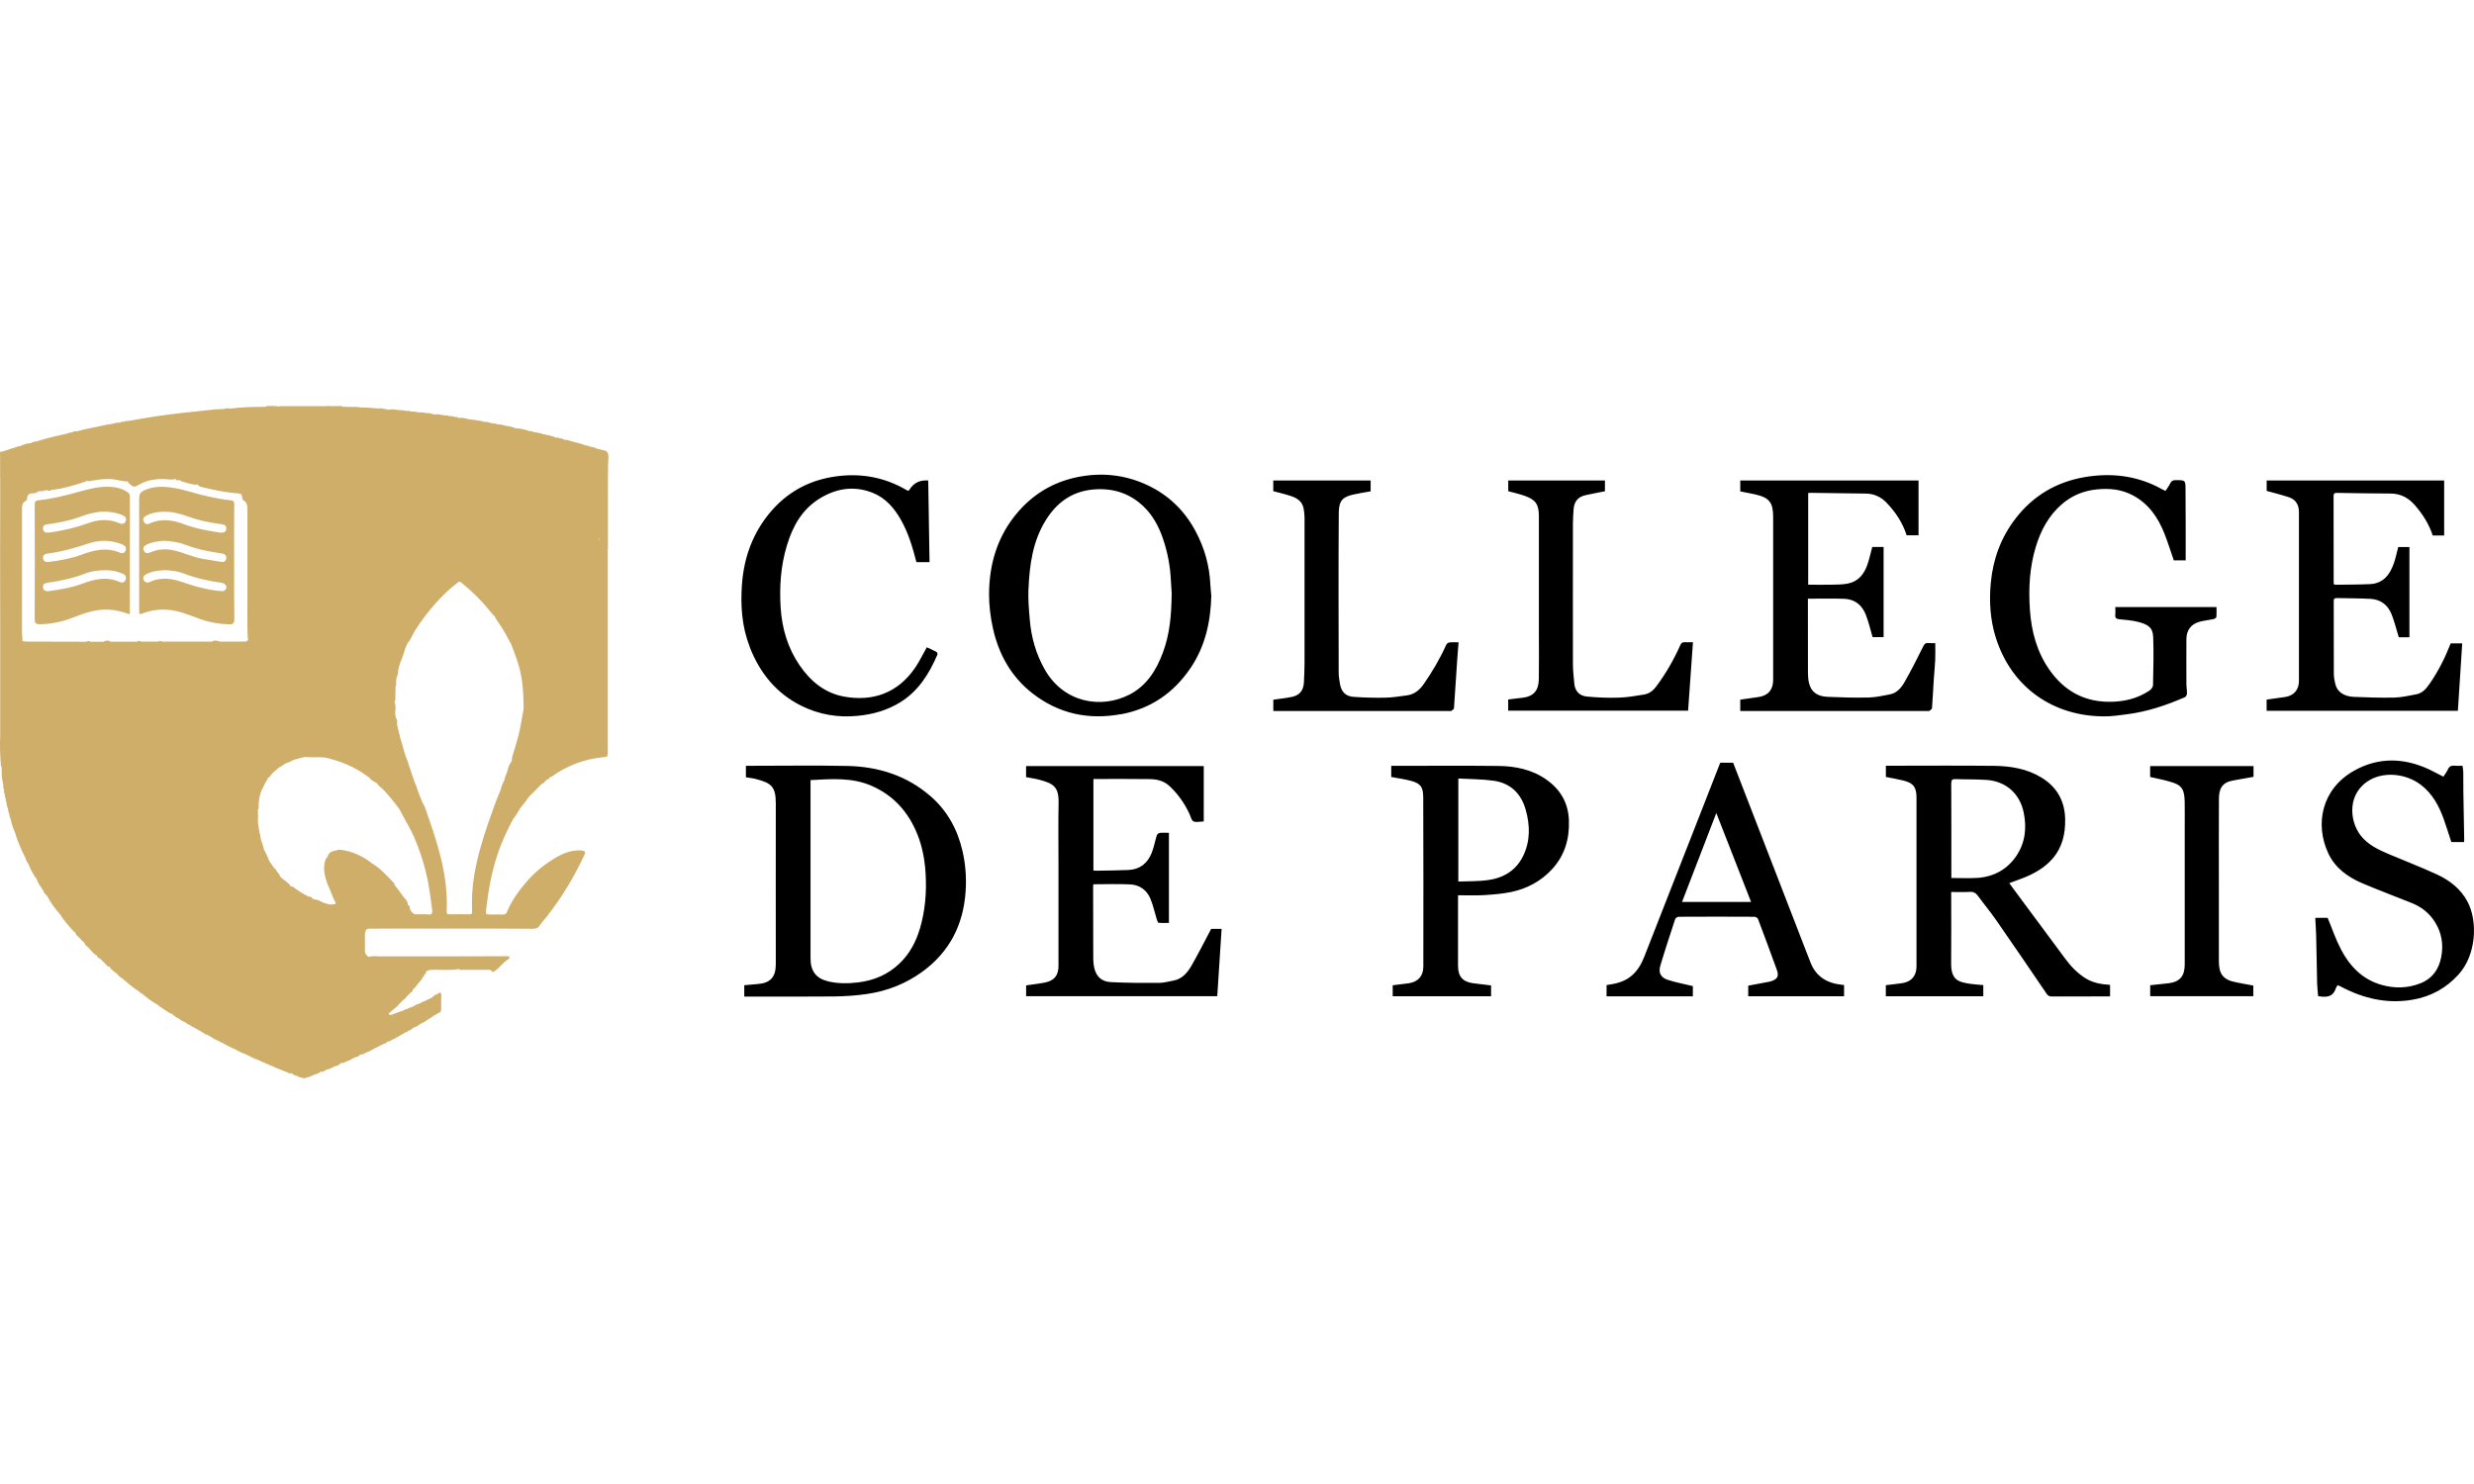
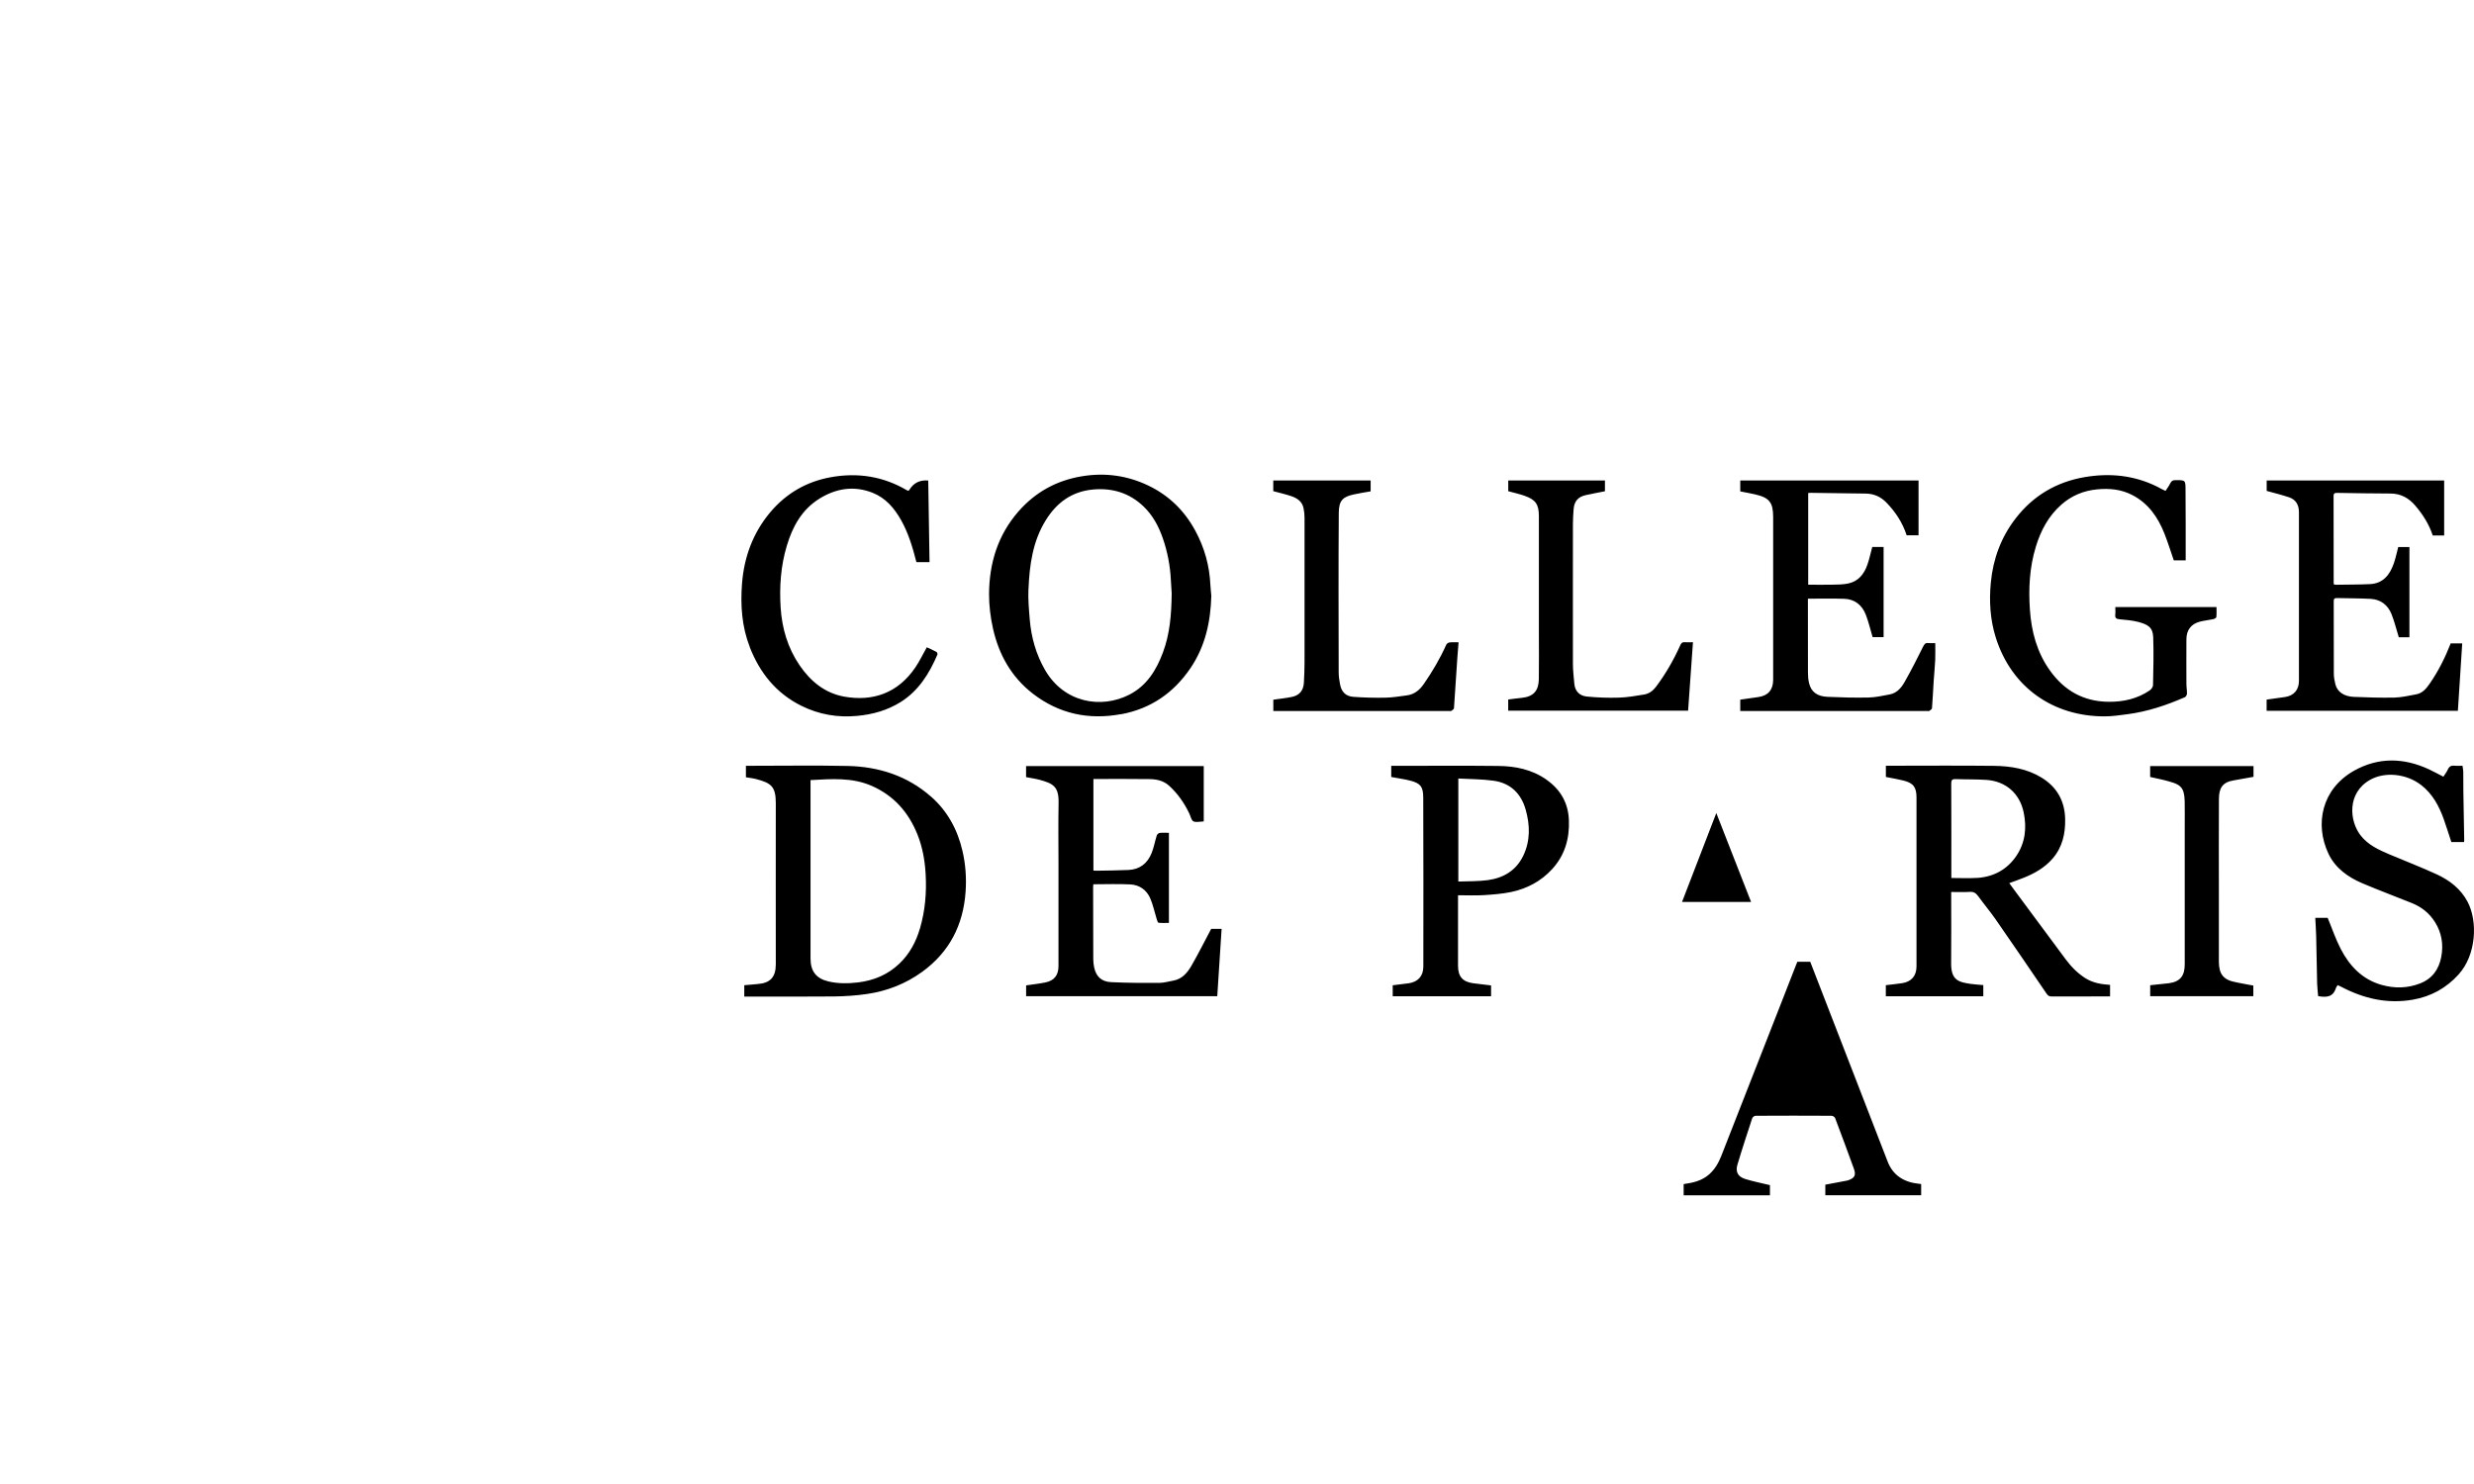
<svg xmlns="http://www.w3.org/2000/svg" id="Layer_1" viewBox="0 0 500 300">
-   <path d="M25.77,99.49c-1.09-.75-2.31-1.01-3.6-1.08-2.21-.11-4.3.47-6.4,1.05-2.57.72-5.17,1.38-7.83,1.65-.7.07-.93.22-.93.97.03,7.7.04,15.39,0,23.09,0,.89.36,1.02,1.05,1.02,2.31-.02,4.53-.5,6.67-1.34,2.31-.91,4.62-1.72,7.17-1.61,1.48.06,2.87.43,4.26.93.06-.13.07-.16.07-.18,0-7.88,0-15.77.02-23.65,0-.4-.16-.64-.47-.85ZM25.39,117.18c-.2.55-.67.72-1.16.49-2.52-1.16-4.94-.65-7.39.26-2.26.84-4.63,1.26-7.02,1.57-.58.07-1.05-.12-1.12-.74-.07-.59.29-.88.91-.96,2.6-.36,5.16-.9,7.63-1.86,1.37-.53,2.83-.69,4.29-.66,1.14,0,2.21.26,3.25.69.53.22.82.61.61,1.2ZM9.69,111.89c2.85-.36,5.59-1.15,8.31-2.06,2.14-.72,4.34-.65,6.48.13.69.25.97.53.97,1,0,.61-.55,1.06-1.14.8-2.66-1.17-5.2-.6-7.77.36-2.14.8-4.4,1.18-6.66,1.48-.6.08-1.11-.09-1.18-.75-.07-.66.36-.88.99-.96ZM25.39,105.36c-.28.68-.77.61-1.38.36-2.01-.84-4.05-.72-6.05,0-2.45.88-4.96,1.49-7.53,1.88-.29.04-.58.07-.87.08-.52.02-.82-.3-.87-.75-.05-.5.23-.86.77-.93,1.71-.22,3.4-.53,5.07-.98,1.41-.38,2.73-1.02,4.17-1.31.78-.16,1.56-.31,2.36-.27,1.23,0,2.43.19,3.58.66.56.23,1.03.57.75,1.26ZM122.87,110.99c0-3.83,0-7.67,0-11.5v-1.28c0-.16,0-.32,0-.47v-1.28c0-.87.03-1.74.03-2.61,0-.79.23-1.72-.1-2.33-.34-.61-1.38-.54-2.1-.81-.05-.02-.1-.01-.16-.02-.17-.22-.46-.17-.68-.29h0c-.05,0-.11,0-.16-.01-.21-.05-.42-.11-.64-.16-.05-.02-.09-.04-.14-.05-.13-.18-.32-.14-.5-.11h0c-1.02-.46-2.14-.59-3.2-.95-.27-.05-.5-.27-.8-.17h0s0,0,0,0c-.42.05-.71-.36-1.12-.32-.05,0-.11,0-.16,0h0c-.11-.05-.22-.1-.32-.15h0s0,0,0,0l-.63-.03c-.23-.22-.51-.27-.81-.3h0s-.08-.03-.12-.03h0c-.19-.21-.44-.15-.68-.13-.19-.14-.39-.23-.64-.16-.04-.02-.08-.03-.12-.02,0,0,0,0,0,0-.36-.21-.74-.3-1.16-.29-.11-.05-.22-.1-.32-.15-.16,0-.32,0-.48,0h0c-.22-.21-.5-.21-.78-.21-.94-.3-1.89-.58-2.9-.58h0c-.6-.3-1.25-.42-1.91-.49l-.48-.14c-.32-.06-.64-.11-.96-.17h0s0,0,0,0c-.11,0-.21,0-.32-.01-.35-.15-.73-.2-1.11-.21,0,0,0,0,0,0-.53-.15-1.04-.36-1.61-.27-.39-.25-.86-.2-1.28-.3h0s0,0,0,0c-.37-.06-.75-.11-1.12-.17h0s0,0,0,0c-.2-.01-.4-.02-.6-.04-.69-.22-1.38-.41-2.11-.28h0c-.27-.26-.62-.19-.95-.23-.29-.24-.64-.1-.96-.14-.18-.23-.43-.12-.65-.13-.76-.03-1.49-.4-2.27-.19,0,0,0,0,0,0-.52-.09-1.01-.38-1.57-.29-.27-.05-.53-.1-.8-.14,0,0,0,0,0,0h0c-.32,0-.64-.01-.96-.02-.21-.05-.43-.09-.64-.14-.27,0-.53-.01-.8-.02-.11-.05-.22-.1-.33-.14-.21,0-.42,0-.63,0,0,0,0,0,0,0h0c-.38-.07-.79-.14-1.15-.14-.79,0-1.57-.33-2.37-.09,0,0,0,0,0,0-.1,0-.2,0-.3.01h0c-.13-.2-.32-.14-.49-.12-.41-.16-.84-.21-1.28-.15-.69-.05-1.39-.1-2.08-.15h0c-.74-.12-1.5.05-2.24-.16h-.32c-.85,0-1.71-.01-2.56-.02-.11-.05-.21-.11-.32-.16-.32,0-.64.02-.96.02h-.63c-.27,0-.53,0-.8,0h0c-.05-.02-.1-.03-.15-.05-.16.02-.32.03-.49.05-.53,0-1.07,0-1.6,0h0c-.21,0-.43,0-.64,0-.8,0-1.6,0-2.4,0,0,0,0,0,0,0-.53,0-1.06,0-1.59,0-.21,0-.42,0-.63,0h0s0,0,0,0h-.17c-.32,0-.64,0-.96,0,0,0,0,0,0,0-.26,0-.53,0-.79,0-.26,0-.52,0-.79,0,0,.04-.02.08-.02.12-.84-.25-1.7-.11-2.55-.14-.01.04-.02.08-.02.12h0c-.26.02-.52.03-.78.05-.11,0-.21,0-.32,0-.16,0-.32,0-.48,0,0,0,0,0,0,0h0c-1.82.02-3.63.1-5.43.32-.16,0-.32,0-.48,0-.32.02-.67-.13-.97.1-.42.02-.84.04-1.26.06,0,0,0,0,0,0h0c-.06,0-.11,0-.17,0h-.16c-2.37.25-4.75.49-7.12.76-1.83.21-3.67.45-5.49.72-1.77.27-3.52.6-5.28.9-.23-.02-.47-.08-.65.12h0c-.32.03-.67-.05-.94.2-.05,0-.11,0-.16,0-.56,0-1.09.12-1.61.28-.15.02-.3.04-.46.05-.72.15-1.45.28-2.16.44-1.41.32-2.85.55-4.24.98-.47-.06-.89.07-1.29.29,0,0,0,0,0,0-.22.03-.46-.07-.64.14,0,0,0,0,0,0-2.09.51-4.22.88-6.25,1.62,0,0,0,0,0,0-.1,0-.2.02-.3.03-.35.02-.66.14-.96.32-.79.04-1.53.31-2.24.64-.18-.03-.36-.06-.49.11,0,0,0,0,0,0-.18.04-.39,0-.5.19-.09,0-.19.01-.28.02-.75.25-1.5.5-2.25.75-.15.02-.31.03-.46.05,0,.26.01.53.02.79h0c0,.8,0,1.6,0,2.4,0,.64,0,1.27,0,1.91,0,0,0,0,0,0H.04c0,.32,0,.65,0,.97,0,1.01,0,2.02,0,3.04h0v.79c0,3.96-.02,7.91-.02,11.87,0,4.51.02,9.03.02,13.54h0c0,.64,0,1.29,0,1.93v16.29c0,.43,0,.86,0,1.29,0,.74,0,1.48,0,2.23,0,0,0,0,0,0h0c0,.11,0,.22,0,.33-.09,2.03-.02,4.05.14,6.07l.16.32h0c0,.27,0,.53,0,.8.02-.04.05-.07.07-.11,0,.05-.03.09-.07.11-.03.97.14,1.93.32,2.88,0,.05,0,.11,0,.16-.01.17-.06.36.11.49,0,0,0,0,0,0,.02.16.03.31.05.47,0,.18-.06.36.12.5h0c.02.15.03.31.05.46-.05.19.05.34.15.48,0,.16.01.32.02.48.05.11.09.21.14.32v.32s.01,0,.01,0h0c.15.31.06.69.31.96,0,.45.11.88.31,1.28-.07.25.02.45.16.64.19,1,.5,1.96.92,2.89h0s.02.1.04.14c.53,1.73,1.23,3.38,2.05,4.99,0,0,0,0,0,0,0,.04,0,.08.03.12.16.41.32.81.61,1.16,0,.13.02.26.16.32,0,0,0,0,0,0,.23.69.56,1.32.96,1.92,0,0,0,0,0,0,.15.22.19.52.48.63h0c.26.96.89,1.72,1.41,2.53.04.34.33.53.49.8h0c.11.11.21.21.32.32.72,1.42,1.67,2.67,2.73,3.85h0c.57,1.09,1.46,1.93,2.23,2.87h0c.27.27.55.54.82.82-.03.23.11.36.29.46h0c.17.17.33.34.5.51l.64.64c.11.1.21.21.32.31h0c.03.41.38.57.64.8.1.1.2.2.29.3h0c.51.52.92,1.16,1.62,1.47,0,0,0,0,0,0-.01.44.41.44.64.64,0,0,0,0,0,0,.15.15.3.3.46.45h0c.27.27.53.53.8.8.13.28.38.35.66.34,0,0,0,0,0,0,0,.34.26.47.48.64.1.1.2.2.3.3.16.11.32.21.47.32h0c.05.05.11.11.16.16.17.17.34.34.5.51,0,0,0,0,0,0,.17.19.4.28.6.44,1.14.96,2.26,1.95,3.54,2.73.1.21.26.33.5.35,0,0,0,0,0,0,1.01.95,2.17,1.68,3.35,2.4.1.19.25.31.47.31h0c.12.29.44.32.65.49.51.35.99.76,1.61.91.16.1.16.41.44.34.21.38.64.41.96.63.31.35.74.47,1.14.66.16.11.32.22.48.33.06.14.2.13.32.16,0,0,0,0,0,0,.15.1.3.2.46.3h0c.06.14.18.17.32.16.74.42,1.49.85,2.23,1.27h0c.22.23.48.35.8.32,0,0,0,0,0,0,.11.2.26.33.5.35,0,0,0,0,0,0,.15.1.3.19.46.29.17.21.41.29.67.35,0,0,0,0,0,0,.06.14.19.13.31.15.17.09.33.18.5.27.14.09.26.22.45.2h0c.91.56,1.86,1.05,2.86,1.43.17.21.41.3.66.35h0c.26.28.65.29.97.43.14.08.26.22.44.18.06.14.18.17.31.16.07.14.19.16.33.16h0c.54.38,1.17.57,1.78.82,0,0,0,0,0,0,.48.21.96.43,1.43.64.12.18.31.13.48.16h0c.28.25.64.31.98.43.24.14.46.33.75.34.12.19.31.16.49.16h0c.06.15.2.16.34.18h0c.22.09.44.18.66.28.18.15.39.2.62.2,0,0,0,0,0,0,.27.27.6.34.97.27.32.27.65.53,1.11.53.18.18.39.29.65.27.05.02.09.04.14.05,0,0,0,0,0,0,.44.23.87.22,1.29-.05.32,0,.59-.11.84-.29.14,0,.26-.02.32-.16h0c.5-.16,1.06-.22,1.44-.64,0,0,0,0,0,0,.56.08.96-.26,1.39-.51.42-.02.81-.15,1.14-.43.13-.02.28-.02.34-.18h0c.44.03.76-.23,1.1-.46,0,0,0,0,0,0,.05-.05.11-.11.16-.16.54.03.97-.29,1.44-.47.35-.09.67-.26.96-.49,0,0,0,0,0,0,.27-.11.53-.21.8-.32.24-.06.49-.1.62-.36h0c.27-.27.71-.02.96-.32.06-.04.12-.08.18-.11.95-.33,1.79-.9,2.7-1.32.27-.14.54-.29.81-.43.37-.08.69-.27.99-.5.04-.04.09-.09.13-.13,0,0,0,0,0,0,.42.16.62-.26.94-.37.3-.12.61-.21.84-.45h0c.12,0,.24,0,.31-.14,0,0,0,0,0,0,.27-.17.55-.34.82-.51,0,0,0,0,0,0,.14,0,.26-.02.32-.16.05-.04.09-.08.14-.13,0,0,0,0,0,0,.26-.01.51-.04.64-.32.35-.11.7-.22.93-.53.17-.09.34-.18.5-.27,0,0,0,0,0,0,.38-.06.66-.3.94-.53.86-.39,1.61-.94,2.4-1.44.18-.01.26-.14.34-.27h0c.15-.07.31-.14.46-.21.42-.38,1.27-.38,1.12-1.27,0-.92.01-1.85.03-2.77,0-.33-.15-.61-.45-.37-.43.34-1.05.38-1.36.89,0,0,0,0,0,0-.53.26-1.06.51-1.59.77-.37.09-.69.27-.99.51,0,0,0,0,0,0-.17,0-.34-.04-.45.14-.25.04-.46.14-.64.32,0,0,0,0,0,0-.44.29-1.03.26-1.43.63-.3.01-.58.1-.8.33,0,0,0,0,0,0-.1.02-.2.04-.31.06-.43.16-.85.32-1.28.47l-.8.31c-.22-.02-.49.03-.5-.33.06-.06.12-.11.17-.17.19-.01.28-.15.36-.3,0,0,0,0,0,0,.55-.46,1.18-.83,1.6-1.44h0s.09-.09.14-.14h0c.05-.05.1-.11.16-.16,0,0,0,0,0,0,.11-.11.23-.22.34-.34h0c.37-.27.68-.6.96-.96h0c.22-.21.43-.43.65-.64,0,0,0,0,0,0,.23-.16.46-.32.48-.64h0c.21-.21.42-.42.63-.63.11-.16.21-.32.32-.48,0,0,0,0,0,0,.62-.54.98-1.27,1.44-1.92.16-.18.28-.37.29-.62h0c.35-.26.74-.33,1.18-.34,1.82-.06,3.65.16,5.47-.16.23.28.54.16.82.16,1.64.01,3.27,0,4.91,0,.28,0,.6-.08.81.2.33.43.53.14.83-.07.92-.65,1.53-1.63,2.5-2.22.15-.09.42-.23.3-.49-.1-.23-.36-.18-.57-.18-3.35,0-6.7.02-10.04.03-.69,0-1.38,0-2.08,0-.48,0-.96,0-1.44,0h0c-.48,0-.96,0-1.44,0h-.96c-.11,0-.21,0-.32,0-.37,0-.74,0-1.12,0-.32,0-.64,0-.96,0-.91,0-1.81,0-2.72,0-.21,0-.43,0-.64,0-.64,0-1.28,0-1.92,0h0c-.48,0-.96,0-1.44,0-.91.09-1.83-.21-2.73.11,0,0,0,0,0,0-.1-.05-.2-.09-.3-.14-.04-.05-.09-.1-.13-.15-.18-.23-.39-.46-.38-.78,0-.85,0-1.7,0-2.56h0c0-.37,0-.75,0-1.12.07-.26.15-.51.22-.77.04,0,.08,0,.12-.02h0c.11-.05.21-.11.32-.16,1.55,0,3.09-.01,4.64-.02h0c.37,0,.74,0,1.11,0,5.01,0,10.01,0,15.02,0,4.12,0,8.25,0,12.37.04.64,0,1.15-.05,1.54-.68.38-.62.92-1.15,1.37-1.73,3.07-3.91,5.62-8.14,7.7-12.65.22-.47.02-.63-.35-.73-.2-.06-.42-.06-.63-.06-2.13-.05-3.94.85-5.66,1.96-2.03,1.3-3.85,2.86-5.4,4.72-1.48,1.77-2.78,3.63-3.68,5.77-.15.36-.37.54-.78.52-.85-.03-1.7,0-2.55,0-.93,0-.99-.06-.86-1,.15-1.18.29-2.36.47-3.53.5-3.18,1.28-6.29,2.43-9.31.68-1.77,1.51-3.47,2.38-5.16.14-.06.14-.18.14-.3h0c.79-.81,1.14-1.92,1.91-2.76.49-.53.87-1.15,1.3-1.73.21-.21.43-.43.64-.64,0,0,0,0,0,0,.68-.68,1.37-1.37,2.05-2.05.23,0,.38-.12.48-.32,0,0,0,0,0,0,.16-.16.32-.32.47-.48.33-.02.5-.27.67-.51,0,0,0,0,0,0,.53-.1.88-.53,1.31-.79,2.82-1.75,5.85-2.87,9.17-3.19,1.16-.11,1.16-.13,1.16-1.28,0-13.27,0-26.55,0-39.82,0-.32-.02-.64-.03-.96ZM.48,151.88c.06-.03.11-.05.16-.08,0,.03,0,.05,0,.08-.05,0-.1,0-.16,0ZM7.2,169.33h0s0,0,0,0c0,0,0-.02.01-.02,0,0,0,0,0,0,0,0-.01.01-.01.02ZM12.48,170.44s0,0,0,0c0,0,0,0,0,0,0,0,0,0,.01-.01,0,0,0,0,0,0ZM27.19,199.31s-.01,0-.02-.01c0,0,.01,0,.02,0,0,0,0,.01,0,.02ZM31.14,131.26s.01,0,.02-.01c0,0,0,.02,0,.02,0,0-.02,0-.03-.01ZM50,212.95s.02-.01.02-.02c0,0,0,.01,0,.02,0,0-.02,0-.03,0ZM49.7,129.67c-.02.07-.04.12-.07.16-.01-.06,0-.12.07-.16-.16.01-.31.03-.47.04,0,0,0,0,0,0h0c-1.6,0-3.2,0-4.81,0-.14-.05-.27-.09-.41-.14-.32-.1-.63-.1-.95,0-.08.04-.14.09-.19.14-3.37,0-6.74,0-10.11,0-.06-.04-.13-.09-.2-.12-.16-.04-.31-.04-.45.05-.02.02-.04.05-.05.07-1.21,0-2.41,0-3.62,0,0,0,0,.02-.01.03-.02-.04-.03-.08-.05-.13-.19-.09-.38-.08-.56.02-.02.03-.04.06-.06.09-1.83,0-3.67,0-5.5,0-.03-.05-.07-.08-.1-.14-.31-.1-.63-.1-.94,0-.1.05-.19.1-.29.15-.89,0-1.78,0-2.67,0-.01-.02-.02-.05-.04-.07-.14-.09-.29-.09-.44-.05-.13.05-.26.08-.39.12-3.93,0-7.86-.02-11.79-.03-.33,0-.67,0-.99-.09,0,0,0-.02,0-.02-.03-.04-.07-.07-.11-.1.11-.45-.05-.9-.05-1.35,0-8.44,0-16.89,0-25.33,0-.61.06-1.17.68-1.5.19-.1.36-.29.36-.5,0-.96.6-1.12,1.37-1.09.16,0,.31-.05.46-.12.13-.04.24-.16.36-.27.25-.02.52.01.76-.1.03.03.06.04.09.07.11.02.22,0,.32-.05.02-.05.05-.08.08-.11.17,0,.34.03.49-.07.07.03.15.07.22.1.28.02.6.14.76-.17.03.02.08.02.12.03,2.38-.27,4.66-.96,6.93-1.74.09-.06,0-.13.01-.2,0,0,.01.01.02.01,0-.01,0-.03,0-.04,0,0,0,0,0,0,.02.11.12.14.2.18.29.07.58,0,.86-.06,1.09-.2,2.18-.33,3.3-.35,1.26-.03,2.44.4,3.68.51.05-.04.08-.06.12-.08.07.08.16.11.27.14.02.09.02.19.06.25,1.08.92,1.11.92,2.33.22,1.2-.68,2.51-.94,3.87-1.02.95-.06,1.89.11,2.84.1.09,0,.18-.12.27-.16.04,0,.08,0,.11,0,.04.02.07.07.11.16.2.18.43.19.69.12.21-.23.12.11.21.11,1.1.36,2.18.77,3.36.83.08-.03.11-.08.13-.14.03.01.06.02.09.03,0,.12.03.22.16.31.23.15.48.21.74.27,2.41.59,4.83,1.11,7.31,1.26.45.03.69.21.73.67.03.3.07.62.34.78.74.45.74,1.15.74,1.89,0,5.62-.01,11.24,0,16.86,0,3.01-.06,6.02.06,9.03.06.12.09.24.12.36-.14.12-.28.24-.42.36ZM84.75,203.69s-.09-.05-.14-.07c.05-.02.09,0,.14.07ZM82.47,200.48s0,0,0,0c0,0,0,0,0,0,0,0,0,0,0,0,0,0,0,0,0,0,0,0,.01,0,.02,0ZM78.79,203.84s0,0,0,0h0s0,0,0,0c0,0,0,0,.01,0ZM78.79,203.85h0s0,0-.01,0c0,0,0,0,.01,0ZM100.65,88.43s.02.02.03.03c0,0,0,0,0,0,0,0-.01-.01-.02-.02,0,0-.01,0-.02,0,0,0,.01,0,.02,0ZM77.19,158.46s0,0,0,0c0,0,0,0,0,0,0,0,0,0,0,0ZM65.37,83.67s0,0,0,0c.02.02.04.03.05.05,0,0-.01,0-.02.01-.02-.02-.03-.05-.05-.06,0,0,0,0,0,0,0,0,0,0,0,0ZM55.3,155.57s0,0,0,0c0,0,0,0-.01-.01,0,0,0,0,.01,0ZM54.18,156.54h0s0,0,0,0c0,0,0,0,0,0ZM64.12,184.07s-.02-.03-.04-.04c0,0,0,0,0,0,0,0,0-.01,0-.02.02.01.04.02.06.03-.01.01-.02.02-.03.03ZM64.73,183.23s0,0,0,0c0,0,0,0,0,0,0,0,0,0,0,0ZM71.94,212.93s0,0,0,0c0,0,.02-.02.03-.03,0,.02-.01.03-.02.03ZM72.87,185.66s0,0,0,0c0,0,.01,0,.02-.01,0,0,0,0,0,0,0,0-.01.01-.02.02ZM73.67,187.07s0,0,0,0c0,0,0,0,0,0,0,0,0,0,0,0ZM81.34,181.66s0-.02,0-.02c0,0,0,0,0,0,.02.01.04.01.06.02-.02,0-.04,0-.07,0ZM86.46,184.84c-.77,0-1.53-.05-2.3-.01-.42.02-.7-.14-.91-.46,0,0,0,0,0,0,0,0,0,0,0,0-.37-.28-.39-.7-.48-1.1l-.02-.02c-.04-.18-.17-.29-.34-.36,0-.6-.34-1.01-.71-1.42,0,.01-.02.03-.03.04,0-.02,0-.03,0-.06,0,0,0,0,0,0-.17-.18-.3-.39-.45-.58-.45-.7-.96-1.35-1.5-1.97-.03-.13-.02-.3-.09-.38-1.41-1.45-2.73-2.99-4.52-4.02-.08-.04-.14-.11-.19-.18-1.77-1.32-3.73-2.2-5.93-2.51-.3-.04-.63-.1-.92.1-.04.06-.09.06-.15.01-.65.12-1.28.26-1.59.95-.1.3-.27.56-.49.79-.67,1.76-.24,3.44.36,5.11.6,1.11.89,2.35,1.49,3.46.08.15.32.44-.09.56-.05,0-.11,0-.16,0-.79.23-1.48-.16-2.21-.35,0,0,0,0,0,0,0,0,0,0,0,0-.29-.15-.59-.31-.88-.46-.43-.12-.88-.14-1.28-.36-.09-.31-.29-.41-.59-.32-.25-.07-.45-.24-.68-.33-.82-.44-1.6-.95-2.35-1.51l-.02-.02c-.14-.12-.26-.31-.5-.19h-.04c-.25-.05-.22-.34-.39-.45-.06-.06-.12-.11-.17-.17-.52-.5-1.16-.86-1.67-1.37-.04-.06-.06-.13-.09-.2-.09-.4-.48-.59-.63-.95-.22-.16-.16-.58-.54-.58-.04-.22-.23-.34-.33-.52-.07-.12-.15-.24-.23-.36-.68-.78-.83-1.83-1.37-2.67-.18-.17-.13-.41-.21-.62-.11-.35-.21-.7-.32-1.06-.3-.58-.26-1.24-.45-1.85-.03-.08-.04-.15-.06-.23-.14-.6-.17-1.21-.29-1.81-.01-.22,0-.44-.02-.66.09-.69,0-1.39,0-2.08.03-.09.08-.17.15-.24,0-.21,0-.42.01-.63,0-1.1.2-2.16.65-3.17.34-.58.56-1.22.94-1.77.18-.19.13-.53.41-.66.33-.21.48-.58.76-.85.12-.13.25-.25.37-.37.08-.07.16-.14.25-.2.4-.29.69-.73,1.21-.84.07-.07.14-.14.21-.2.41-.3.84-.54,1.34-.66.73-.48,1.57-.63,2.38-.87.34-.06.68-.13,1.02-.2,1.55.24,3.14-.15,4.67.32,2.76.73,5.36,1.81,7.66,3.54.18.14.36.27.56.4.35.62,1.09.72,1.56,1.17.13.3.38.49.63.69.76.62,1.36,1.39,2,2.12.3.32.51.7.83,1.01.56.72,1.12,1.43,1.5,2.27.79,1.58,1.76,3.06,2.46,4.7,1.54,3.59,2.61,7.31,3.17,11.18.16,1.15.31,2.3.47,3.45.1.66,0,1.14-.84,1.01ZM81.02,158.94h0,0s0,0,0,0ZM89.15,187.27c.1,0,.19-.01.29-.03-.1.07-.2.07-.29.03ZM105.77,143.61c-.22,1.21-.44,2.42-.66,3.63-.36,1.98-1.04,3.86-1.6,5.78-.03.1-.03.21-.05.31.05.4-.07.73-.37,1-.29.54-.45,1.13-.6,1.72.02.07,0,.12-.06.17-.19.42-.38.83-.45,1.3-.04.17-.07.33-.19.47-.25.52-.48,1.04-.59,1.61.03.06.02.11-.05.14-.94,2.19-1.71,4.44-2.49,6.68-1.18,3.41-2.2,6.86-2.8,10.42-.42,2.44-.56,4.9-.45,7.37.02.45-.05.63-.52.62-1.36-.02-2.71-.02-4.07,0-.47,0-.57-.17-.55-.62.21-4.23-.47-8.33-1.59-12.4-.79-2.86-1.76-5.66-2.74-8.45-.09-.25-.22-.48-.32-.72-.43-.56-.5-1.29-.85-1.89-.08-.21-.1-.44-.22-.64-.21-.4-.25-.86-.44-1.27-.06-.14-.12-.28-.18-.42-.48-1.19-.82-2.44-1.28-3.64-.08-.27-.15-.54-.23-.8-.68-1.47-.95-3.07-1.47-4.59-.03-.07-.05-.15-.07-.22-.07-.4-.17-.8-.28-1.19-.02-.07-.04-.14-.05-.21-.03-.18-.07-.36-.13-.53-.04-.36-.22-.7-.19-1.07.07-.21.05-.43-.02-.64-.41-.72-.38-1.5-.28-2.28-.01-.31-.03-.61-.04-.92-.15-.27-.21-.53,0-.8,0-.47.02-.93.03-1.4,0-.44.04-.89-.01-1.33.08-.15.21-.28.16-.47-.08-.67.04-1.31.29-1.93h.02c.08-1.15.36-2.21.84-3.26.35-.78.5-1.67.85-2.48.18-.42.36-.82.7-1.14l1.11-2.07.02-.02c1.94-3.03,4.2-5.79,6.85-8.21.56-.51,1.18-.96,1.76-1.46.25-.22.44-.21.7,0,2.06,1.66,3.96,3.48,5.62,5.56.29.37.61.71.92,1.07.1.03.16.09.19.19.67,1.24,1.6,2.32,2.24,3.58.34.68.73,1.33,1.09,1.99h.01c.73,1.94,1.5,3.84,1.93,5.87.44,2.08.58,4.18.6,6.3,0,.43.02.86-.02,1.29ZM120.94,108.9c.17-.09.25.07.3.23-.09-.08-.19-.16-.3-.23ZM47.32,113.71c0-3.91-.02-7.83.02-11.74,0-.64-.22-.81-.81-.85-1.51-.12-2.99-.46-4.47-.76-2.29-.47-4.49-1.31-6.79-1.7-1.99-.34-3.96-.44-5.87.36-1.04.44-1.28.79-1.28,1.92,0,4.42,0,8.84,0,13.26,0,3.12,0,6.23,0,9.35,0,.48,0,.74.63.48,2.62-1.03,5.29-1.03,7.96-.22,1.34.41,2.64.95,3.97,1.41,1.82.62,3.69.95,5.62.99.75.01,1.08-.19,1.06-1.07-.06-3.81-.03-7.61-.03-11.42ZM29.62,104.2c1.07-.51,2.21-.74,3.39-.75,1.69-.03,3.29.34,4.88.93,2.06.76,4.21,1.23,6.39,1.52.18.02.37.04.55.07.57.08.97.36.9.99-.07.58-.51.75-1.14.73-2.45-.36-4.98-.82-7.41-1.72-2.32-.87-4.66-1.22-7.02-.11-.48.23-.89.05-1.11-.44-.29-.62.09-.98.57-1.21ZM45.73,112.83c-.04.55-.4.85-.99.76-1.2-.19-2.4-.4-3.61-.59-2.01-.32-3.86-1.22-5.83-1.7-1.67-.41-3.31-.32-4.9.36-.56.24-1.05.27-1.34-.36-.31-.67.15-.98.65-1.23,1.14-.57,2.39-.66,3.5-.76,1.64.1,3.11.35,4.54.91,1.98.78,4.06,1.19,6.16,1.52.34.05.68.09,1.02.16.49.1.85.4.8.92ZM44.78,119.5c-1.68-.1-3.31-.47-4.93-.89-1.3-.34-2.57-.83-3.86-1.21-1.94-.57-3.87-.61-5.75.25-.54.24-.96.08-1.2-.42-.23-.5.03-.9.47-1.13,1.18-.62,2.47-.76,3.81-.84,1.27.05,2.57.19,3.79.66,2.46.97,5.01,1.52,7.62,1.88.41.06.72.2.92.54.34.55-.13,1.21-.86,1.17ZM17.43,97.09s0,0,0,0c0,0,0,0,0,0h0Z" fill="#cfae6a" stroke-width="0" />
-   <path d="M417.53,194c-3.52-4.76-7.05-9.51-10.58-14.27-.28-.38-.55-.76-.87-1.2,1.06-.39,2.03-.73,2.98-1.11,2.16-.87,4.16-2.01,5.72-3.79,2.04-2.32,2.66-5.11,2.59-8.12-.09-3.62-1.67-6.4-4.75-8.3-2.96-1.82-6.28-2.35-9.67-2.39-6.98-.08-13.97-.02-20.96-.02h-.85v2.27c1.22.24,2.39.43,3.54.72,2.02.5,2.65,1.35,2.65,3.45,0,2.56,0,5.11,0,7.67,0,8.82,0,17.63,0,26.45,0,1.9-1.01,3.1-2.88,3.39-1.09.17-2.19.27-3.32.41v2.24h19.7v-2.26c-.88-.08-1.72-.12-2.55-.24-2.47-.36-3.99-.75-3.95-4.23.05-4.47.01-8.95.01-13.43,0-.28,0-.57,0-.92,1.32,0,2.54.06,3.76-.02.81-.06,1.26.27,1.7.87,1.15,1.59,2.42,3.1,3.54,4.71,3.45,4.97,6.86,9.96,10.26,14.97.3.44.55.6,1.06.59,3.68-.02,7.36-.01,11.04-.01h.75v-2.33c-1.79-.12-3.48-.4-4.98-1.35-1.57-.99-2.85-2.29-3.96-3.78ZM399.59,177.47c-1.69.11-3.4.02-5.22.02v-.81c0-6.09.01-12.19-.02-18.28,0-.7.18-.93.89-.9,2.07.08,4.15.02,6.21.16,3.9.26,6.74,2.71,7.54,6.58.64,3.08.33,6.09-1.47,8.77-1.88,2.79-4.61,4.25-7.95,4.47ZM188.18,161.06c-4.82-4.25-10.62-6.09-16.94-6.22-6.53-.13-13.06-.03-19.6-.03h-.89v2.32c.71.12,1.4.19,2.05.36,3,.79,3.99,1.46,3.99,4.84-.02,10.87,0,21.74,0,32.61,0,2.6-1.13,3.81-3.7,3.99-.89.06-1.78.16-2.67.24v2.29h.96c5.73,0,11.47.04,17.2-.02,2.22-.03,4.45-.18,6.65-.5,4.06-.59,7.81-2.06,11.15-4.48,5.51-4,8.31-9.49,8.77-16.21.19-2.76,0-5.52-.63-8.22-.99-4.3-3.02-8.04-6.33-10.97ZM185.91,187.72c-.78,2.68-2.08,5.1-4.11,7.05-2.33,2.24-5.16,3.44-8.37,3.83-2.02.24-4.03.27-6.01-.2-2.46-.58-3.61-2.07-3.61-4.6,0-11.72,0-23.43,0-35.15,0-.29,0-.58,0-.95,4.26-.23,8.42-.57,12.39,1.18,4.47,1.97,7.43,5.35,9.22,9.82,1.02,2.55,1.49,5.2,1.65,7.95.22,3.76-.09,7.45-1.15,11.07ZM226.57,144.39c5.99-1.11,10.63-4.31,14.04-9.34,2.98-4.41,4.06-9.36,4.2-14.6-.06-.74-.15-1.47-.19-2.21-.17-3.87-1.19-7.51-3.03-10.92-2.18-4.05-5.32-7.14-9.47-9.14-4.25-2.04-8.72-2.67-13.39-1.91-5.15.83-9.45,3.19-12.89,7.11-4.17,4.77-5.91,10.46-5.95,16.67-.01,2.33.28,4.71.79,6.99,1.17,5.27,3.71,9.81,8.04,13.17,5.3,4.1,11.31,5.37,17.84,4.16ZM207.86,119.1c.2-4.87.85-9.68,3.49-13.93,2.2-3.56,5.28-5.84,9.63-6.22,3.91-.33,7.3.73,10.12,3.42,1.89,1.8,3.1,4.08,3.94,6.54.92,2.69,1.45,5.46,1.59,8.3.06,1.09.13,2.17.17,2.73-.05,4.43-.39,8.29-1.78,11.99-1.33,3.56-3.26,6.69-6.78,8.5-5.71,2.92-13.23,1.66-17.07-5.05-1.79-3.14-2.75-6.52-3.05-10.09-.17-2.06-.36-4.14-.27-6.19ZM354.71,99.94c-.97-.22-1.96-.39-3-.6v-2.21h36.03v11.09h-2.4c-.82-2.55-2.25-4.72-4.1-6.63-1.15-1.18-2.53-1.79-4.18-1.81-3.67-.04-7.34-.1-11.02-.15-.18,0-.37.02-.6.03v18.54c1.6,0,3.19.03,4.78,0,1.08-.02,2.19-.02,3.25-.23,2.11-.42,3.29-1.93,3.95-3.86.39-1.14.64-2.32.97-3.54h2.29v18.23h-2.22c-.45-1.52-.81-3.06-1.37-4.52-.76-1.96-2.24-3.17-4.4-3.23-2.39-.08-4.78-.02-7.31-.02v.82c0,4.72,0,9.43.01,14.15,0,.71.06,1.44.23,2.13.42,1.72,1.63,2.65,3.71,2.74,2.76.12,5.53.2,8.3.14,1.44-.03,2.88-.36,4.3-.63,1.49-.28,2.38-1.41,3.05-2.61,1.3-2.3,2.5-4.65,3.67-7.02.26-.53.46-.82,1.08-.75.47.05.95.01,1.39.01,0,1.17.04,2.29-.01,3.42-.06,1.37-.21,2.74-.3,4.12-.12,1.88-.2,3.76-.35,5.63-.02.2-.35.39-.56.54-.09.06-.26.01-.39.01-12.32,0-24.64,0-36.96,0h-.84v-2.29c1.25-.18,2.5-.34,3.75-.54,1.91-.3,2.89-1.48,2.9-3.45,0-4.26,0-8.53,0-12.79,0-6.71,0-13.43,0-20.14,0-2.94-.77-3.92-3.65-4.58ZM244.79,187.77h2.1c-.29,4.55-.58,9.05-.88,13.62h-38.63v-2.19c1.32-.2,2.6-.33,3.87-.59,1.81-.36,2.67-1.46,2.67-3.3,0-6.87,0-13.74,0-20.62,0-4.13-.06-8.26.02-12.39.07-3.36-1.17-3.92-3.85-4.66-.88-.24-1.8-.36-2.72-.54v-2.24h35.91v11.18c-.12.02-.22.05-.32.05-.61,0-1.35.2-1.8-.07-.42-.25-.53-1.01-.79-1.54-1.01-2.13-2.33-4.03-4.08-5.63-1.14-1.04-2.53-1.33-3.97-1.35-3.76-.06-7.52-.02-11.34-.02v18.5c.2.01.43.05.65.04,2.15-.04,4.31-.05,6.46-.15,2.28-.11,3.82-1.35,4.65-3.41.46-1.14.67-2.38,1.04-3.56.07-.22.37-.5.59-.52.6-.07,1.21-.02,1.87-.02v18.21c-.68,0-1.4.05-2.09-.03-.16-.02-.3-.47-.38-.74-.44-1.41-.73-2.87-1.31-4.21-.74-1.7-2.19-2.71-4.03-2.8-2.46-.13-4.93-.03-7.47-.03,0,.12-.04.35-.04.58,0,4.85,0,9.7.03,14.54,0,.58.07,1.17.19,1.73.4,1.82,1.49,2.86,3.45,2.94,3.21.15,6.43.17,9.65.15.96,0,1.93-.29,2.89-.46,1.8-.32,2.85-1.61,3.68-3.04,1.38-2.4,2.62-4.88,3.98-7.44ZM496.73,143.69h-38.64v-2.26c1.26-.18,2.51-.34,3.76-.53,1.76-.28,2.77-1.46,2.77-3.24,0-11.37,0-22.75,0-34.12,0-1.45-.6-2.54-2-3.01-1.45-.49-2.94-.85-4.52-1.29v-2.11h35.87v11.12h-2.31c-.75-2.29-2.01-4.27-3.57-6.08-1.31-1.52-2.9-2.39-4.97-2.4-3.57,0-7.13-.08-10.7-.13-.47,0-.81,0-.8.65.02,5.86.01,11.72.02,17.58,0,.08.03.15.05.28.17.02.35.07.52.06,2.26-.04,4.52-.02,6.78-.13,2.67-.13,4.01-1.91,4.81-4.2.37-1.06.59-2.18.89-3.3h2.26v18.25h-2.15c-.49-1.58-.87-3.17-1.47-4.68-.75-1.87-2.21-2.98-4.25-3.09-2.26-.12-4.52-.1-6.78-.16-.48-.01-.66.14-.65.64.01,4.87,0,9.75.02,14.62,0,.73.14,1.48.32,2.19.38,1.5,1.73,2.45,3.74,2.53,2.74.11,5.48.2,8.22.14,1.46-.04,2.93-.39,4.38-.66,1.28-.23,2.04-1.18,2.73-2.18,1.74-2.51,3.1-5.23,4.23-8.12h2.33c-.29,4.56-.58,9.08-.88,13.64ZM441.58,140.94c-3.72,1.62-7.54,2.91-11.58,3.44-1.55.2-3.1.44-4.66.44-10.31.02-18.78-5.78-21.98-15.9-1.15-3.64-1.37-7.37-1.01-11.16.46-4.78,2.05-9.11,4.99-12.93,3.56-4.63,8.26-7.4,13.99-8.38,5.06-.86,9.98-.38,14.64,1.93.28.14.56.31.84.45.26.13.52.25.85.41.33-.52.7-1.01.96-1.55.23-.47.53-.63,1.06-.63,2.02,0,2.02-.01,2.02,2.04,0,2.29.02,4.58.03,6.87,0,2.42,0,4.83,0,7.31h-2.4c-.62-1.78-1.19-3.62-1.89-5.4-1.3-3.29-3.23-6.1-6.47-7.79-2.26-1.18-4.65-1.41-7.17-1.16-2.74.27-5.13,1.27-7.18,3.07-2.6,2.29-4.17,5.22-5.17,8.51-1.28,4.18-1.5,8.46-1.2,12.76.3,4.4,1.42,8.61,4.05,12.28,2.9,4.06,6.78,6.27,11.85,6.32,3,.03,5.78-.6,8.28-2.28.33-.22.69-.7.7-1.06.07-3.23.15-6.47.04-9.7-.07-2-1.05-2.6-3.12-3.13-1.19-.3-2.45-.39-3.69-.51-.61-.06-.93-.22-.86-.91.06-.5.01-1,.01-1.56h20.45c0,.67.04,1.36-.03,2.03-.02.16-.38.36-.61.41-.9.2-1.83.28-2.72.51-1.76.46-2.71,1.7-2.72,3.54-.02,3.01-.01,6.02,0,9.03,0,.66.13,1.32.11,1.98,0,.25-.2.62-.41.71ZM312.53,157.6c-2.94-2.06-6.3-2.73-9.78-2.76-6.9-.08-13.81-.02-20.71-.02h-.87v2.25c1.34.26,2.65.43,3.92.76,2,.53,2.54,1.22,2.55,3.37.05,11.4.03,22.8.02,34.19,0,1.92-1.07,3.12-2.99,3.39-1.07.15-2.14.27-3.2.4v2.22h19.88v-2.19c-1.25-.15-2.43-.28-3.61-.44-2.13-.28-3.07-1.37-3.07-3.51,0-4.45,0-8.89,0-13.34,0-.28,0-.57,0-.94,1.78,0,3.49.08,5.18-.02,1.87-.12,3.75-.26,5.58-.64,3.21-.68,6.02-2.18,8.26-4.62,2.56-2.79,3.53-6.15,3.39-9.87-.13-3.5-1.69-6.22-4.55-8.22ZM307.85,172.99c-1.45,3.02-4.02,4.51-7.2,4.94-1.93.26-3.91.2-5.92.28v-20.83c2.45.14,4.82.12,7.14.45,3.41.48,5.56,2.6,6.48,5.87.88,3.13.95,6.27-.5,9.3ZM496.91,196.97c-2.51,2.77-5.58,4.48-9.27,5.12-5.19.91-9.99-.23-14.56-2.65-.18-.1-.37-.17-.63-.29-.16.26-.31.42-.37.62-.58,1.86-1.99,1.88-3.58,1.6-.07-.81-.17-1.65-.2-2.48-.08-3.24-.12-6.49-.2-9.73-.03-1.19-.12-2.37-.18-3.62h2.5c.89,2.13,1.61,4.3,2.65,6.3,1.79,3.45,4.36,6.16,8.25,7.26,2.61.74,5.24.7,7.8-.3,2.45-.96,3.79-2.85,4.26-5.35.47-2.48.11-4.85-1.25-7.02-1.12-1.8-2.7-3.06-4.64-3.85-3.34-1.35-6.72-2.6-10.03-4.01-2.92-1.24-5.49-3.06-6.88-6-2.83-5.99-1.33-13.09,5.15-16.75,4.95-2.79,10.07-2.66,15.18-.29.96.45,1.89.97,2.9,1.48.3-.47.67-.93.9-1.45.28-.64.71-.84,1.37-.77.5.06,1.01.01,1.59.01.06.42.15.8.16,1.18.02,1.36,0,2.72.02,4.08.05,3.27.11,6.54.17,9.81,0,.1-.02.21-.04.36h-2.56c-.51-1.53-.98-3.09-1.53-4.62-.96-2.68-2.28-5.15-4.6-6.93-3.01-2.31-7.33-2.69-10.26-1.05-4.73,2.64-4.23,8.31-1.96,11.24,1.51,1.95,3.66,2.92,5.84,3.85,3.19,1.35,6.43,2.59,9.57,4.04,2.62,1.21,4.86,2.94,6.24,5.58,2.08,3.98,1.72,10.72-1.82,14.63ZM365.85,194.42c-.25-.67-.52-1.33-.78-2-3.16-8.16-6.31-16.32-9.47-24.47-1.77-4.58-3.55-9.16-5.33-13.76h-2.59c-.08.17-.16.34-.22.51-.99,2.54-1.98,5.08-2.97,7.61-4.06,10.39-8.12,20.77-12.2,31.15-.55,1.39-1.27,2.66-2.42,3.69-1.49,1.33-3.29,1.73-5.18,1.99v2.27h17.44v-2.06c-1.77-.43-3.43-.75-5.03-1.25-1.44-.46-1.97-1.44-1.55-2.86.94-3.16,1.97-6.29,3-9.42.07-.22.44-.49.68-.49,5.12-.03,10.24-.03,15.36,0,.24,0,.63.24.71.46,1.29,3.41,2.56,6.83,3.8,10.26.47,1.31.13,1.89-1.19,2.33-.08.03-.15.05-.23.06-1.45.27-2.89.55-4.36.82v2.14h19.37v-2.27c-.15-.02-.25-.03-.35-.04-3.07-.3-5.38-1.65-6.49-4.67ZM339.94,182.34c2.3-5.97,4.57-11.87,6.93-17.98,2.39,6.11,4.69,12,7.03,17.98h-13.95ZM151.53,130.79c-1.61-4.12-1.9-8.43-1.57-12.76.41-5.4,2.21-10.33,5.75-14.52,3.22-3.8,7.31-6.16,12.21-7.04,5.43-.98,10.59-.18,15.39,2.65.09.05.19.07.3.11.08-.1.15-.17.21-.26q1.27-2.05,3.78-1.83c.09,5.48.17,10.97.26,16.5h-2.65c-.75-2.92-1.59-5.81-3.08-8.46-1.37-2.44-3.13-4.52-5.8-5.57-3.75-1.48-7.37-.88-10.71,1.19-3.55,2.2-5.44,5.63-6.6,9.52-1.23,4.09-1.52,8.29-1.25,12.51.27,4.2,1.43,8.16,3.84,11.68,2.21,3.23,5.11,5.62,9.02,6.32,5.69,1.01,10.81-.64,14.38-5.93.85-1.26,1.51-2.65,2.3-4.05.6.28,1.3.58,1.96.94.13.07.24.41.18.55-1.65,3.84-3.79,7.3-7.44,9.59-2.68,1.67-5.62,2.5-8.76,2.79-3.95.38-7.71-.27-11.26-2.02-5.11-2.53-8.43-6.66-10.47-11.9ZM292.89,143.73c-11.57,0-23.14,0-34.71,0h-.84v-2.28c1.24-.18,2.5-.31,3.73-.56,1.55-.31,2.37-1.3,2.45-2.9.07-1.35.13-2.7.13-4.05.01-9.75,0-19.5,0-29.24,0-.66-.07-1.32-.2-1.97-.27-1.35-1.29-2.03-2.48-2.43-1.17-.4-2.38-.67-3.64-1.01v-2.15h19.68v2.19c-1.13.2-2.27.37-3.39.62-2.12.46-3.03,1.12-3.05,3.69-.08,10.76-.04,21.52-.02,32.28,0,.81.13,1.63.28,2.43.28,1.5,1.14,2.41,2.67,2.52,2.16.16,4.33.21,6.49.17,1.45-.03,2.89-.27,4.33-.46,1.49-.2,2.55-1.04,3.4-2.26,1.76-2.53,3.31-5.17,4.57-7.98.1-.22.42-.44.67-.47.58-.07,1.17-.02,1.82-.02-.09,1.06-.18,2.04-.24,3.02-.23,3.44-.44,6.87-.69,10.31-.01.2-.35.39-.56.54-.09.06-.26.01-.39.01ZM341.17,143.66h-36.36v-2.25c.94-.12,1.85-.25,2.77-.34,2.39-.25,3.38-1.48,3.42-3.78.05-3.09.01-6.18.01-9.27,0-7.89,0-15.77,0-23.66,0-2.37-.63-3.33-2.85-4.12-1.06-.38-2.18-.62-3.34-.94v-2.17h19.54v2.18c-1.29.26-2.61.5-3.91.79-1.52.34-2.3,1.25-2.42,2.83-.08.98-.13,1.96-.14,2.94,0,9.46-.02,18.92,0,28.37,0,1.32.17,2.64.28,3.95.13,1.56,1.09,2.48,2.53,2.62,2.15.21,4.33.29,6.49.22,1.7-.05,3.41-.35,5.1-.63.99-.17,1.78-.75,2.4-1.58,1.95-2.6,3.56-5.4,4.89-8.37.21-.46.42-.67.93-.62.52.04,1.06,0,1.64,0-.33,4.67-.65,9.21-.98,13.81ZM434.58,154.87h20.86v2.17c-1.38.25-2.72.5-4.07.73-2.27.38-2.91,1.64-2.92,3.75-.04,6.18-.01,12.36-.01,18.54,0,4.82,0,9.64,0,14.46,0,.55.07,1.11.21,1.64.36,1.29,1.35,1.95,2.56,2.25,1.35.33,2.74.55,4.19.83v2.15h-20.84v-2.22c1.25-.13,2.5-.25,3.75-.4,2.33-.3,3.23-1.53,3.23-3.82,0-9.24,0-18.48,0-27.73,0-1.76.02-3.52-.01-5.27-.01-.6-.08-1.22-.23-1.8-.38-1.47-1.69-1.81-2.9-2.17-1.24-.37-2.51-.6-3.85-.91v-2.2Z" stroke-width="0" />
+   <path d="M417.53,194c-3.52-4.76-7.05-9.51-10.58-14.27-.28-.38-.55-.76-.87-1.2,1.06-.39,2.03-.73,2.98-1.11,2.16-.87,4.16-2.01,5.72-3.79,2.04-2.32,2.66-5.11,2.59-8.12-.09-3.62-1.67-6.4-4.75-8.3-2.96-1.82-6.28-2.35-9.67-2.39-6.98-.08-13.97-.02-20.96-.02h-.85v2.27c1.22.24,2.39.43,3.54.72,2.02.5,2.65,1.35,2.65,3.45,0,2.56,0,5.11,0,7.67,0,8.82,0,17.63,0,26.45,0,1.9-1.01,3.1-2.88,3.39-1.09.17-2.19.27-3.32.41v2.24h19.7v-2.26c-.88-.08-1.72-.12-2.55-.24-2.47-.36-3.99-.75-3.95-4.23.05-4.47.01-8.95.01-13.43,0-.28,0-.57,0-.92,1.32,0,2.54.06,3.76-.02.81-.06,1.26.27,1.7.87,1.15,1.59,2.42,3.1,3.54,4.71,3.45,4.97,6.86,9.96,10.26,14.97.3.44.55.6,1.06.59,3.68-.02,7.36-.01,11.04-.01h.75v-2.33c-1.79-.12-3.48-.4-4.98-1.35-1.57-.99-2.85-2.29-3.96-3.78ZM399.59,177.47c-1.69.11-3.4.02-5.22.02v-.81c0-6.09.01-12.19-.02-18.28,0-.7.18-.93.89-.9,2.07.08,4.15.02,6.21.16,3.9.26,6.74,2.71,7.54,6.58.64,3.08.33,6.09-1.47,8.77-1.88,2.79-4.61,4.25-7.95,4.47ZM188.18,161.06c-4.82-4.25-10.62-6.09-16.94-6.22-6.53-.13-13.06-.03-19.6-.03h-.89v2.32c.71.12,1.4.19,2.05.36,3,.79,3.99,1.46,3.99,4.84-.02,10.87,0,21.74,0,32.61,0,2.6-1.13,3.81-3.7,3.99-.89.06-1.78.16-2.67.24v2.29h.96c5.73,0,11.47.04,17.2-.02,2.22-.03,4.45-.18,6.65-.5,4.06-.59,7.81-2.06,11.15-4.48,5.51-4,8.31-9.49,8.77-16.21.19-2.76,0-5.52-.63-8.22-.99-4.3-3.02-8.04-6.33-10.97ZM185.91,187.72c-.78,2.68-2.08,5.1-4.11,7.05-2.33,2.24-5.16,3.44-8.37,3.83-2.02.24-4.03.27-6.01-.2-2.46-.58-3.61-2.07-3.61-4.6,0-11.72,0-23.43,0-35.15,0-.29,0-.58,0-.95,4.26-.23,8.42-.57,12.39,1.18,4.47,1.97,7.43,5.35,9.22,9.82,1.02,2.55,1.49,5.2,1.65,7.95.22,3.76-.09,7.45-1.15,11.07ZM226.57,144.39c5.99-1.11,10.63-4.31,14.04-9.34,2.98-4.41,4.06-9.36,4.2-14.6-.06-.74-.15-1.47-.19-2.21-.17-3.87-1.19-7.51-3.03-10.92-2.18-4.05-5.32-7.14-9.47-9.14-4.25-2.04-8.72-2.67-13.39-1.91-5.15.83-9.45,3.19-12.89,7.11-4.17,4.77-5.91,10.46-5.95,16.67-.01,2.33.28,4.71.79,6.99,1.17,5.27,3.71,9.81,8.04,13.17,5.3,4.1,11.31,5.37,17.84,4.16ZM207.86,119.1c.2-4.87.85-9.68,3.49-13.93,2.2-3.56,5.28-5.84,9.63-6.22,3.91-.33,7.3.73,10.12,3.42,1.89,1.8,3.1,4.08,3.94,6.54.92,2.69,1.45,5.46,1.59,8.3.06,1.09.13,2.17.17,2.73-.05,4.43-.39,8.29-1.78,11.99-1.33,3.56-3.26,6.69-6.78,8.5-5.71,2.92-13.23,1.66-17.07-5.05-1.79-3.14-2.75-6.52-3.05-10.09-.17-2.06-.36-4.14-.27-6.19ZM354.71,99.94c-.97-.22-1.96-.39-3-.6v-2.21h36.03v11.09h-2.4c-.82-2.55-2.25-4.72-4.1-6.63-1.15-1.18-2.53-1.79-4.18-1.81-3.67-.04-7.34-.1-11.02-.15-.18,0-.37.02-.6.03v18.54c1.6,0,3.19.03,4.78,0,1.08-.02,2.19-.02,3.25-.23,2.11-.42,3.29-1.93,3.95-3.86.39-1.14.64-2.32.97-3.54h2.29v18.23h-2.22c-.45-1.52-.81-3.06-1.37-4.52-.76-1.96-2.24-3.17-4.4-3.23-2.39-.08-4.78-.02-7.31-.02v.82c0,4.72,0,9.43.01,14.15,0,.71.06,1.44.23,2.13.42,1.72,1.63,2.65,3.71,2.74,2.76.12,5.53.2,8.3.14,1.44-.03,2.88-.36,4.3-.63,1.49-.28,2.38-1.41,3.05-2.61,1.3-2.3,2.5-4.65,3.67-7.02.26-.53.46-.82,1.08-.75.47.05.95.01,1.39.01,0,1.17.04,2.29-.01,3.42-.06,1.37-.21,2.74-.3,4.12-.12,1.88-.2,3.76-.35,5.63-.02.2-.35.39-.56.54-.09.06-.26.01-.39.01-12.32,0-24.64,0-36.96,0h-.84v-2.29c1.25-.18,2.5-.34,3.75-.54,1.91-.3,2.89-1.48,2.9-3.45,0-4.26,0-8.53,0-12.79,0-6.71,0-13.43,0-20.14,0-2.94-.77-3.92-3.65-4.58ZM244.79,187.77h2.1c-.29,4.55-.58,9.05-.88,13.62h-38.63v-2.19c1.32-.2,2.6-.33,3.87-.59,1.81-.36,2.67-1.46,2.67-3.3,0-6.87,0-13.74,0-20.62,0-4.13-.06-8.26.02-12.39.07-3.36-1.17-3.92-3.85-4.66-.88-.24-1.8-.36-2.72-.54v-2.24h35.91v11.18c-.12.02-.22.05-.32.05-.61,0-1.35.2-1.8-.07-.42-.25-.53-1.01-.79-1.54-1.01-2.13-2.33-4.03-4.08-5.63-1.14-1.04-2.53-1.33-3.97-1.35-3.76-.06-7.52-.02-11.34-.02v18.5c.2.01.43.05.65.04,2.15-.04,4.31-.05,6.46-.15,2.28-.11,3.82-1.35,4.65-3.41.46-1.14.67-2.38,1.04-3.56.07-.22.37-.5.59-.52.6-.07,1.21-.02,1.87-.02v18.21c-.68,0-1.4.05-2.09-.03-.16-.02-.3-.47-.38-.74-.44-1.41-.73-2.87-1.31-4.21-.74-1.7-2.19-2.71-4.03-2.8-2.46-.13-4.93-.03-7.47-.03,0,.12-.04.35-.04.58,0,4.85,0,9.7.03,14.54,0,.58.07,1.17.19,1.73.4,1.82,1.49,2.86,3.45,2.94,3.21.15,6.43.17,9.65.15.96,0,1.93-.29,2.89-.46,1.8-.32,2.85-1.61,3.68-3.04,1.38-2.4,2.62-4.88,3.98-7.44ZM496.73,143.69h-38.64v-2.26c1.26-.18,2.51-.34,3.76-.53,1.76-.28,2.77-1.46,2.77-3.24,0-11.37,0-22.75,0-34.12,0-1.45-.6-2.54-2-3.01-1.45-.49-2.94-.85-4.52-1.29v-2.11h35.87v11.12h-2.31c-.75-2.29-2.01-4.27-3.57-6.08-1.31-1.52-2.9-2.39-4.97-2.4-3.57,0-7.13-.08-10.7-.13-.47,0-.81,0-.8.65.02,5.86.01,11.72.02,17.58,0,.08.03.15.05.28.17.02.35.07.52.06,2.26-.04,4.52-.02,6.78-.13,2.67-.13,4.01-1.91,4.81-4.2.37-1.06.59-2.18.89-3.3h2.26v18.25h-2.15c-.49-1.58-.87-3.17-1.47-4.68-.75-1.87-2.21-2.98-4.25-3.09-2.26-.12-4.52-.1-6.78-.16-.48-.01-.66.14-.65.64.01,4.87,0,9.75.02,14.62,0,.73.14,1.48.32,2.19.38,1.5,1.73,2.45,3.74,2.53,2.74.11,5.48.2,8.22.14,1.46-.04,2.93-.39,4.38-.66,1.28-.23,2.04-1.18,2.73-2.18,1.74-2.51,3.1-5.23,4.23-8.12h2.33c-.29,4.56-.58,9.08-.88,13.64ZM441.58,140.94c-3.72,1.62-7.54,2.91-11.58,3.44-1.55.2-3.1.44-4.66.44-10.31.02-18.78-5.78-21.98-15.9-1.15-3.64-1.37-7.37-1.01-11.16.46-4.78,2.05-9.11,4.99-12.93,3.56-4.63,8.26-7.4,13.99-8.38,5.06-.86,9.98-.38,14.64,1.93.28.14.56.31.84.45.26.13.52.25.85.41.33-.52.7-1.01.96-1.55.23-.47.53-.63,1.06-.63,2.02,0,2.02-.01,2.02,2.04,0,2.29.02,4.58.03,6.87,0,2.42,0,4.83,0,7.31h-2.4c-.62-1.78-1.19-3.62-1.89-5.4-1.3-3.29-3.23-6.1-6.47-7.79-2.26-1.18-4.65-1.41-7.17-1.16-2.74.27-5.13,1.27-7.18,3.07-2.6,2.29-4.17,5.22-5.17,8.51-1.28,4.18-1.5,8.46-1.2,12.76.3,4.4,1.42,8.61,4.05,12.28,2.9,4.06,6.78,6.27,11.85,6.32,3,.03,5.78-.6,8.28-2.28.33-.22.69-.7.7-1.06.07-3.23.15-6.47.04-9.7-.07-2-1.05-2.6-3.12-3.13-1.19-.3-2.45-.39-3.69-.51-.61-.06-.93-.22-.86-.91.06-.5.01-1,.01-1.56h20.45c0,.67.04,1.36-.03,2.03-.02.16-.38.36-.61.41-.9.2-1.83.28-2.72.51-1.76.46-2.71,1.7-2.72,3.54-.02,3.01-.01,6.02,0,9.03,0,.66.13,1.32.11,1.98,0,.25-.2.62-.41.71ZM312.53,157.6c-2.94-2.06-6.3-2.73-9.78-2.76-6.9-.08-13.81-.02-20.71-.02h-.87v2.25c1.34.26,2.65.43,3.92.76,2,.53,2.54,1.22,2.55,3.37.05,11.4.03,22.8.02,34.19,0,1.92-1.07,3.12-2.99,3.39-1.07.15-2.14.27-3.2.4v2.22h19.88v-2.19c-1.25-.15-2.43-.28-3.61-.44-2.13-.28-3.07-1.37-3.07-3.51,0-4.45,0-8.89,0-13.34,0-.28,0-.57,0-.94,1.78,0,3.49.08,5.18-.02,1.87-.12,3.75-.26,5.58-.64,3.21-.68,6.02-2.18,8.26-4.62,2.56-2.79,3.53-6.15,3.39-9.87-.13-3.5-1.69-6.22-4.55-8.22ZM307.85,172.99c-1.45,3.02-4.02,4.51-7.2,4.94-1.93.26-3.91.2-5.92.28v-20.83c2.45.14,4.82.12,7.14.45,3.41.48,5.56,2.6,6.48,5.87.88,3.13.95,6.27-.5,9.3ZM496.91,196.97c-2.51,2.77-5.58,4.48-9.27,5.12-5.19.91-9.99-.23-14.56-2.65-.18-.1-.37-.17-.63-.29-.16.26-.31.42-.37.62-.58,1.86-1.99,1.88-3.58,1.6-.07-.81-.17-1.65-.2-2.48-.08-3.24-.12-6.49-.2-9.73-.03-1.19-.12-2.37-.18-3.62h2.5c.89,2.13,1.61,4.3,2.65,6.3,1.79,3.45,4.36,6.16,8.25,7.26,2.61.74,5.24.7,7.8-.3,2.45-.96,3.79-2.85,4.26-5.35.47-2.48.11-4.85-1.25-7.02-1.12-1.8-2.7-3.06-4.64-3.85-3.34-1.35-6.72-2.6-10.03-4.01-2.92-1.24-5.49-3.06-6.88-6-2.83-5.99-1.33-13.09,5.15-16.75,4.95-2.79,10.07-2.66,15.18-.29.96.45,1.89.97,2.9,1.48.3-.47.67-.93.9-1.45.28-.64.71-.84,1.37-.77.5.06,1.01.01,1.59.01.06.42.15.8.16,1.18.02,1.36,0,2.72.02,4.08.05,3.27.11,6.54.17,9.81,0,.1-.02.21-.04.36h-2.56c-.51-1.53-.98-3.09-1.53-4.62-.96-2.68-2.28-5.15-4.6-6.93-3.01-2.31-7.33-2.69-10.26-1.05-4.73,2.64-4.23,8.31-1.96,11.24,1.51,1.95,3.66,2.92,5.84,3.85,3.19,1.35,6.43,2.59,9.57,4.04,2.62,1.21,4.86,2.94,6.24,5.58,2.08,3.98,1.72,10.72-1.82,14.63ZM365.85,194.42h-2.59c-.08.17-.16.34-.22.51-.99,2.54-1.98,5.08-2.97,7.61-4.06,10.39-8.12,20.77-12.2,31.15-.55,1.39-1.27,2.66-2.42,3.69-1.49,1.33-3.29,1.73-5.18,1.99v2.27h17.44v-2.06c-1.77-.43-3.43-.75-5.03-1.25-1.44-.46-1.97-1.44-1.55-2.86.94-3.16,1.97-6.29,3-9.42.07-.22.44-.49.68-.49,5.12-.03,10.24-.03,15.36,0,.24,0,.63.24.71.46,1.29,3.41,2.56,6.83,3.8,10.26.47,1.31.13,1.89-1.19,2.33-.08.03-.15.05-.23.06-1.45.27-2.89.55-4.36.82v2.14h19.37v-2.27c-.15-.02-.25-.03-.35-.04-3.07-.3-5.38-1.65-6.49-4.67ZM339.94,182.34c2.3-5.97,4.57-11.87,6.93-17.98,2.39,6.11,4.69,12,7.03,17.98h-13.95ZM151.53,130.79c-1.61-4.12-1.9-8.43-1.57-12.76.41-5.4,2.21-10.33,5.75-14.52,3.22-3.8,7.31-6.16,12.21-7.04,5.43-.98,10.59-.18,15.39,2.65.09.05.19.07.3.11.08-.1.15-.17.21-.26q1.27-2.05,3.78-1.83c.09,5.48.17,10.97.26,16.5h-2.65c-.75-2.92-1.59-5.81-3.08-8.46-1.37-2.44-3.13-4.52-5.8-5.57-3.75-1.48-7.37-.88-10.71,1.19-3.55,2.2-5.44,5.63-6.6,9.52-1.23,4.09-1.52,8.29-1.25,12.51.27,4.2,1.43,8.16,3.84,11.68,2.21,3.23,5.11,5.62,9.02,6.32,5.69,1.01,10.81-.64,14.38-5.93.85-1.26,1.51-2.65,2.3-4.05.6.28,1.3.58,1.96.94.13.07.24.41.18.55-1.65,3.84-3.79,7.3-7.44,9.59-2.68,1.67-5.62,2.5-8.76,2.79-3.95.38-7.71-.27-11.26-2.02-5.11-2.53-8.43-6.66-10.47-11.9ZM292.89,143.73c-11.57,0-23.14,0-34.71,0h-.84v-2.28c1.24-.18,2.5-.31,3.73-.56,1.55-.31,2.37-1.3,2.45-2.9.07-1.35.13-2.7.13-4.05.01-9.75,0-19.5,0-29.24,0-.66-.07-1.32-.2-1.97-.27-1.35-1.29-2.03-2.48-2.43-1.17-.4-2.38-.67-3.64-1.01v-2.15h19.68v2.19c-1.13.2-2.27.37-3.39.62-2.12.46-3.03,1.12-3.05,3.69-.08,10.76-.04,21.52-.02,32.28,0,.81.13,1.63.28,2.43.28,1.5,1.14,2.41,2.67,2.52,2.16.16,4.33.21,6.49.17,1.45-.03,2.89-.27,4.33-.46,1.49-.2,2.55-1.04,3.4-2.26,1.76-2.53,3.31-5.17,4.57-7.98.1-.22.42-.44.67-.47.58-.07,1.17-.02,1.82-.02-.09,1.06-.18,2.04-.24,3.02-.23,3.44-.44,6.87-.69,10.31-.01.2-.35.39-.56.54-.09.06-.26.01-.39.01ZM341.17,143.66h-36.36v-2.25c.94-.12,1.85-.25,2.77-.34,2.39-.25,3.38-1.48,3.42-3.78.05-3.09.01-6.18.01-9.27,0-7.89,0-15.77,0-23.66,0-2.37-.63-3.33-2.85-4.12-1.06-.38-2.18-.62-3.34-.94v-2.17h19.54v2.18c-1.29.26-2.61.5-3.91.79-1.52.34-2.3,1.25-2.42,2.83-.08.98-.13,1.96-.14,2.94,0,9.46-.02,18.92,0,28.37,0,1.32.17,2.64.28,3.95.13,1.56,1.09,2.48,2.53,2.62,2.15.21,4.33.29,6.49.22,1.7-.05,3.41-.35,5.1-.63.99-.17,1.78-.75,2.4-1.58,1.95-2.6,3.56-5.4,4.89-8.37.21-.46.42-.67.93-.62.52.04,1.06,0,1.64,0-.33,4.67-.65,9.21-.98,13.81ZM434.58,154.87h20.86v2.17c-1.38.25-2.72.5-4.07.73-2.27.38-2.91,1.64-2.92,3.75-.04,6.18-.01,12.36-.01,18.54,0,4.82,0,9.64,0,14.46,0,.55.07,1.11.21,1.64.36,1.29,1.35,1.95,2.56,2.25,1.35.33,2.74.55,4.19.83v2.15h-20.84v-2.22c1.25-.13,2.5-.25,3.75-.4,2.33-.3,3.23-1.53,3.23-3.82,0-9.24,0-18.48,0-27.73,0-1.76.02-3.52-.01-5.27-.01-.6-.08-1.22-.23-1.8-.38-1.47-1.69-1.81-2.9-2.17-1.24-.37-2.51-.6-3.85-.91v-2.2Z" stroke-width="0" />
</svg>